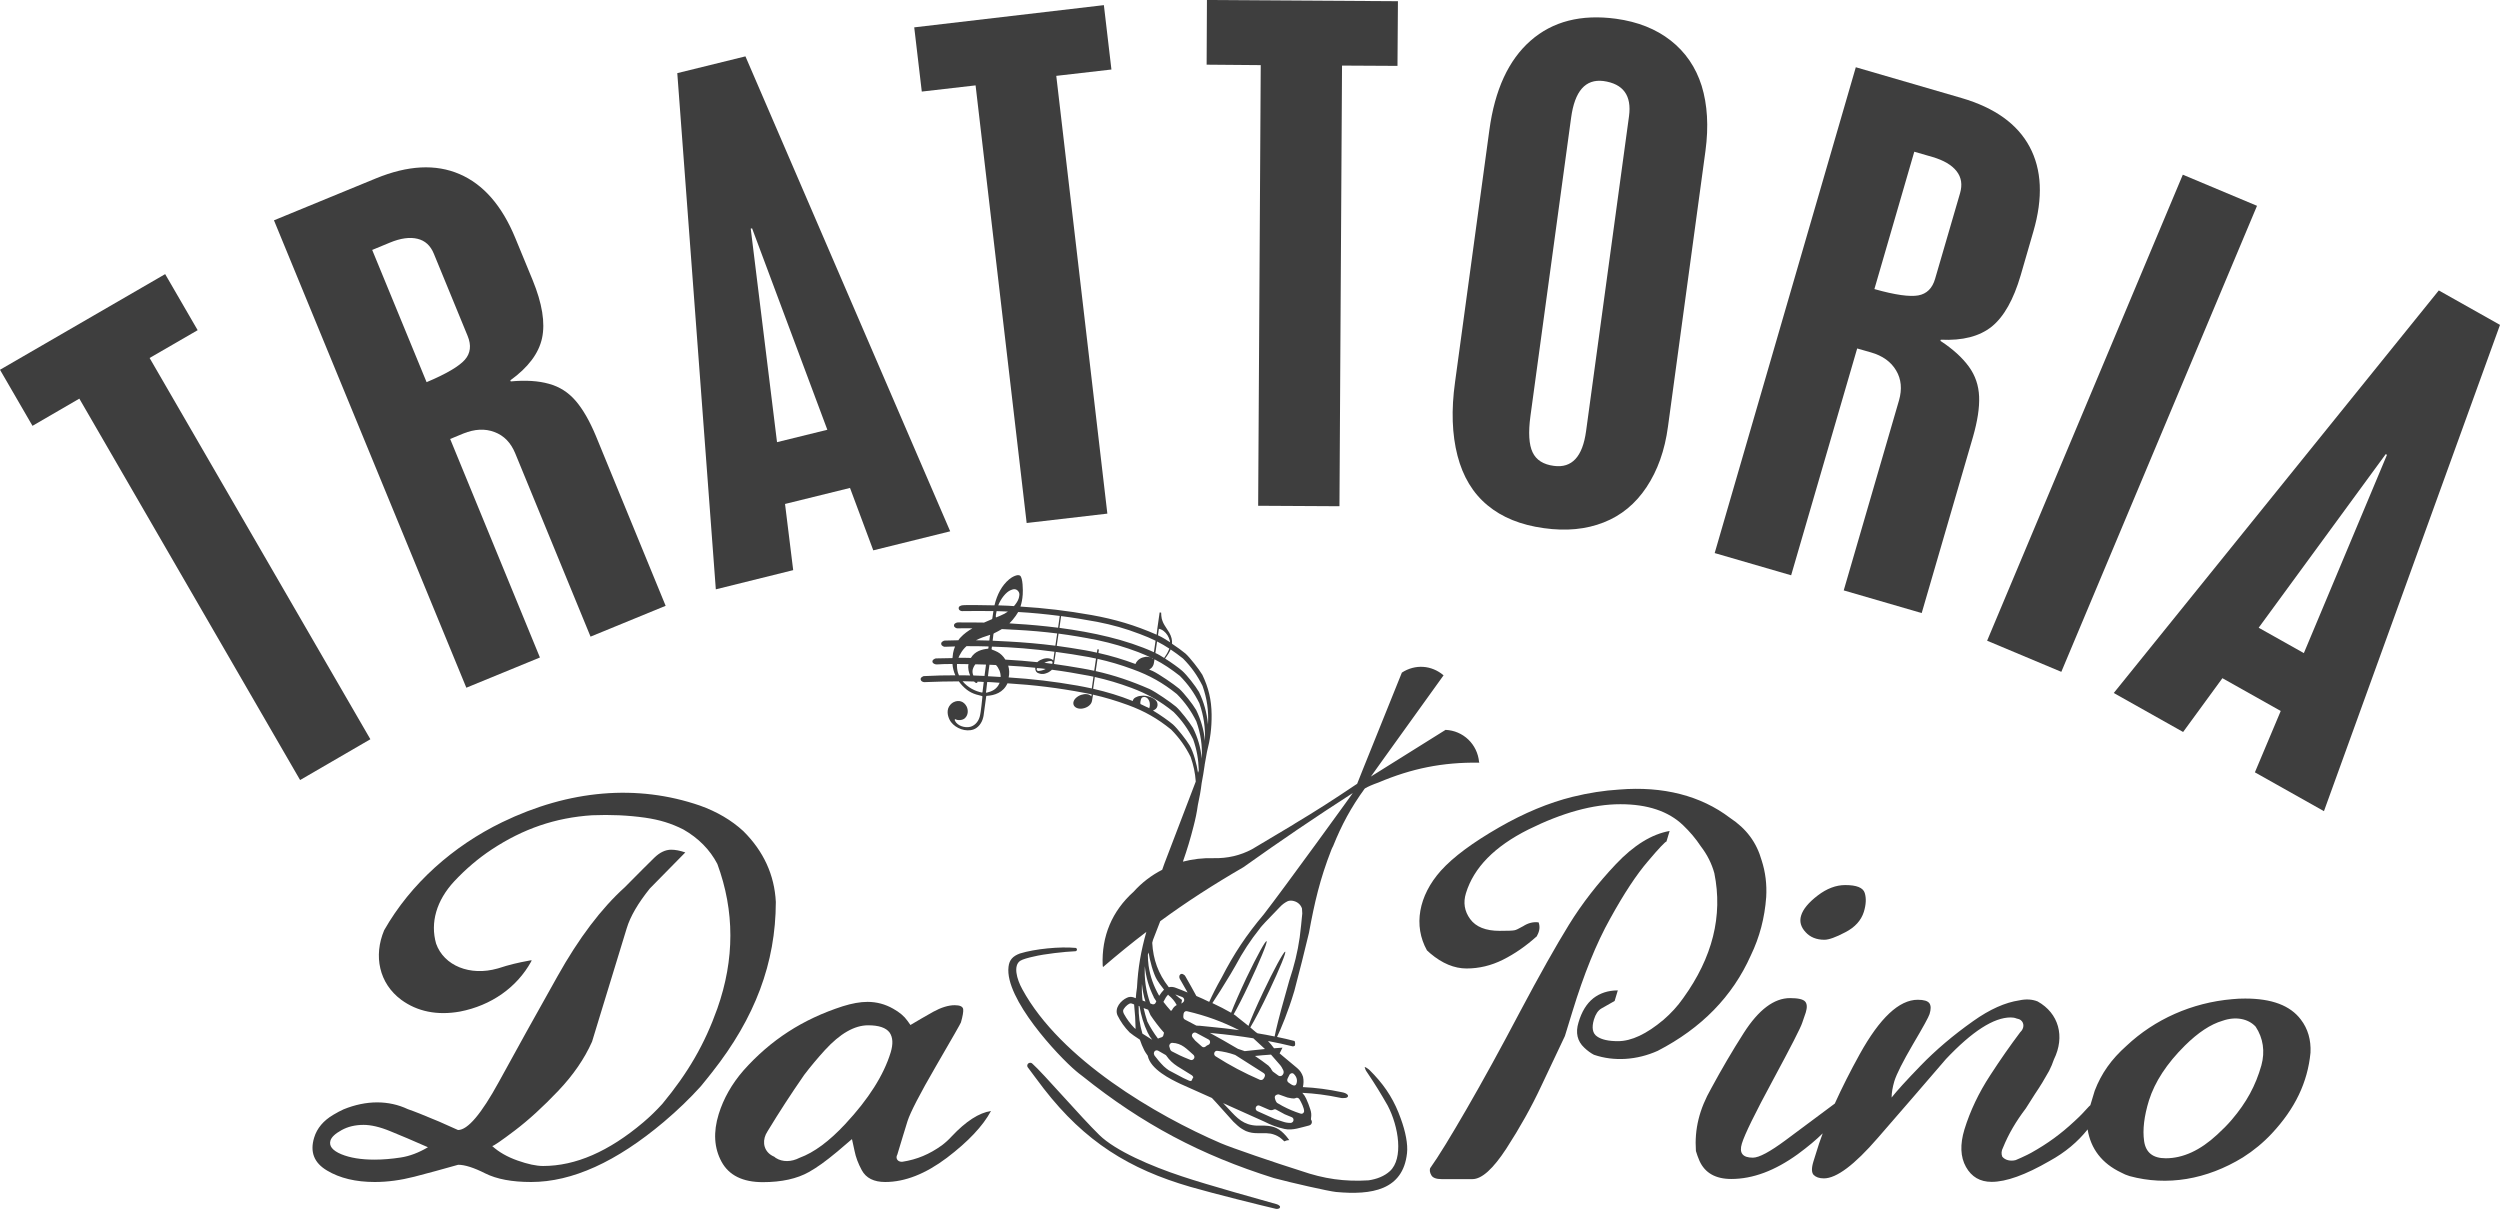
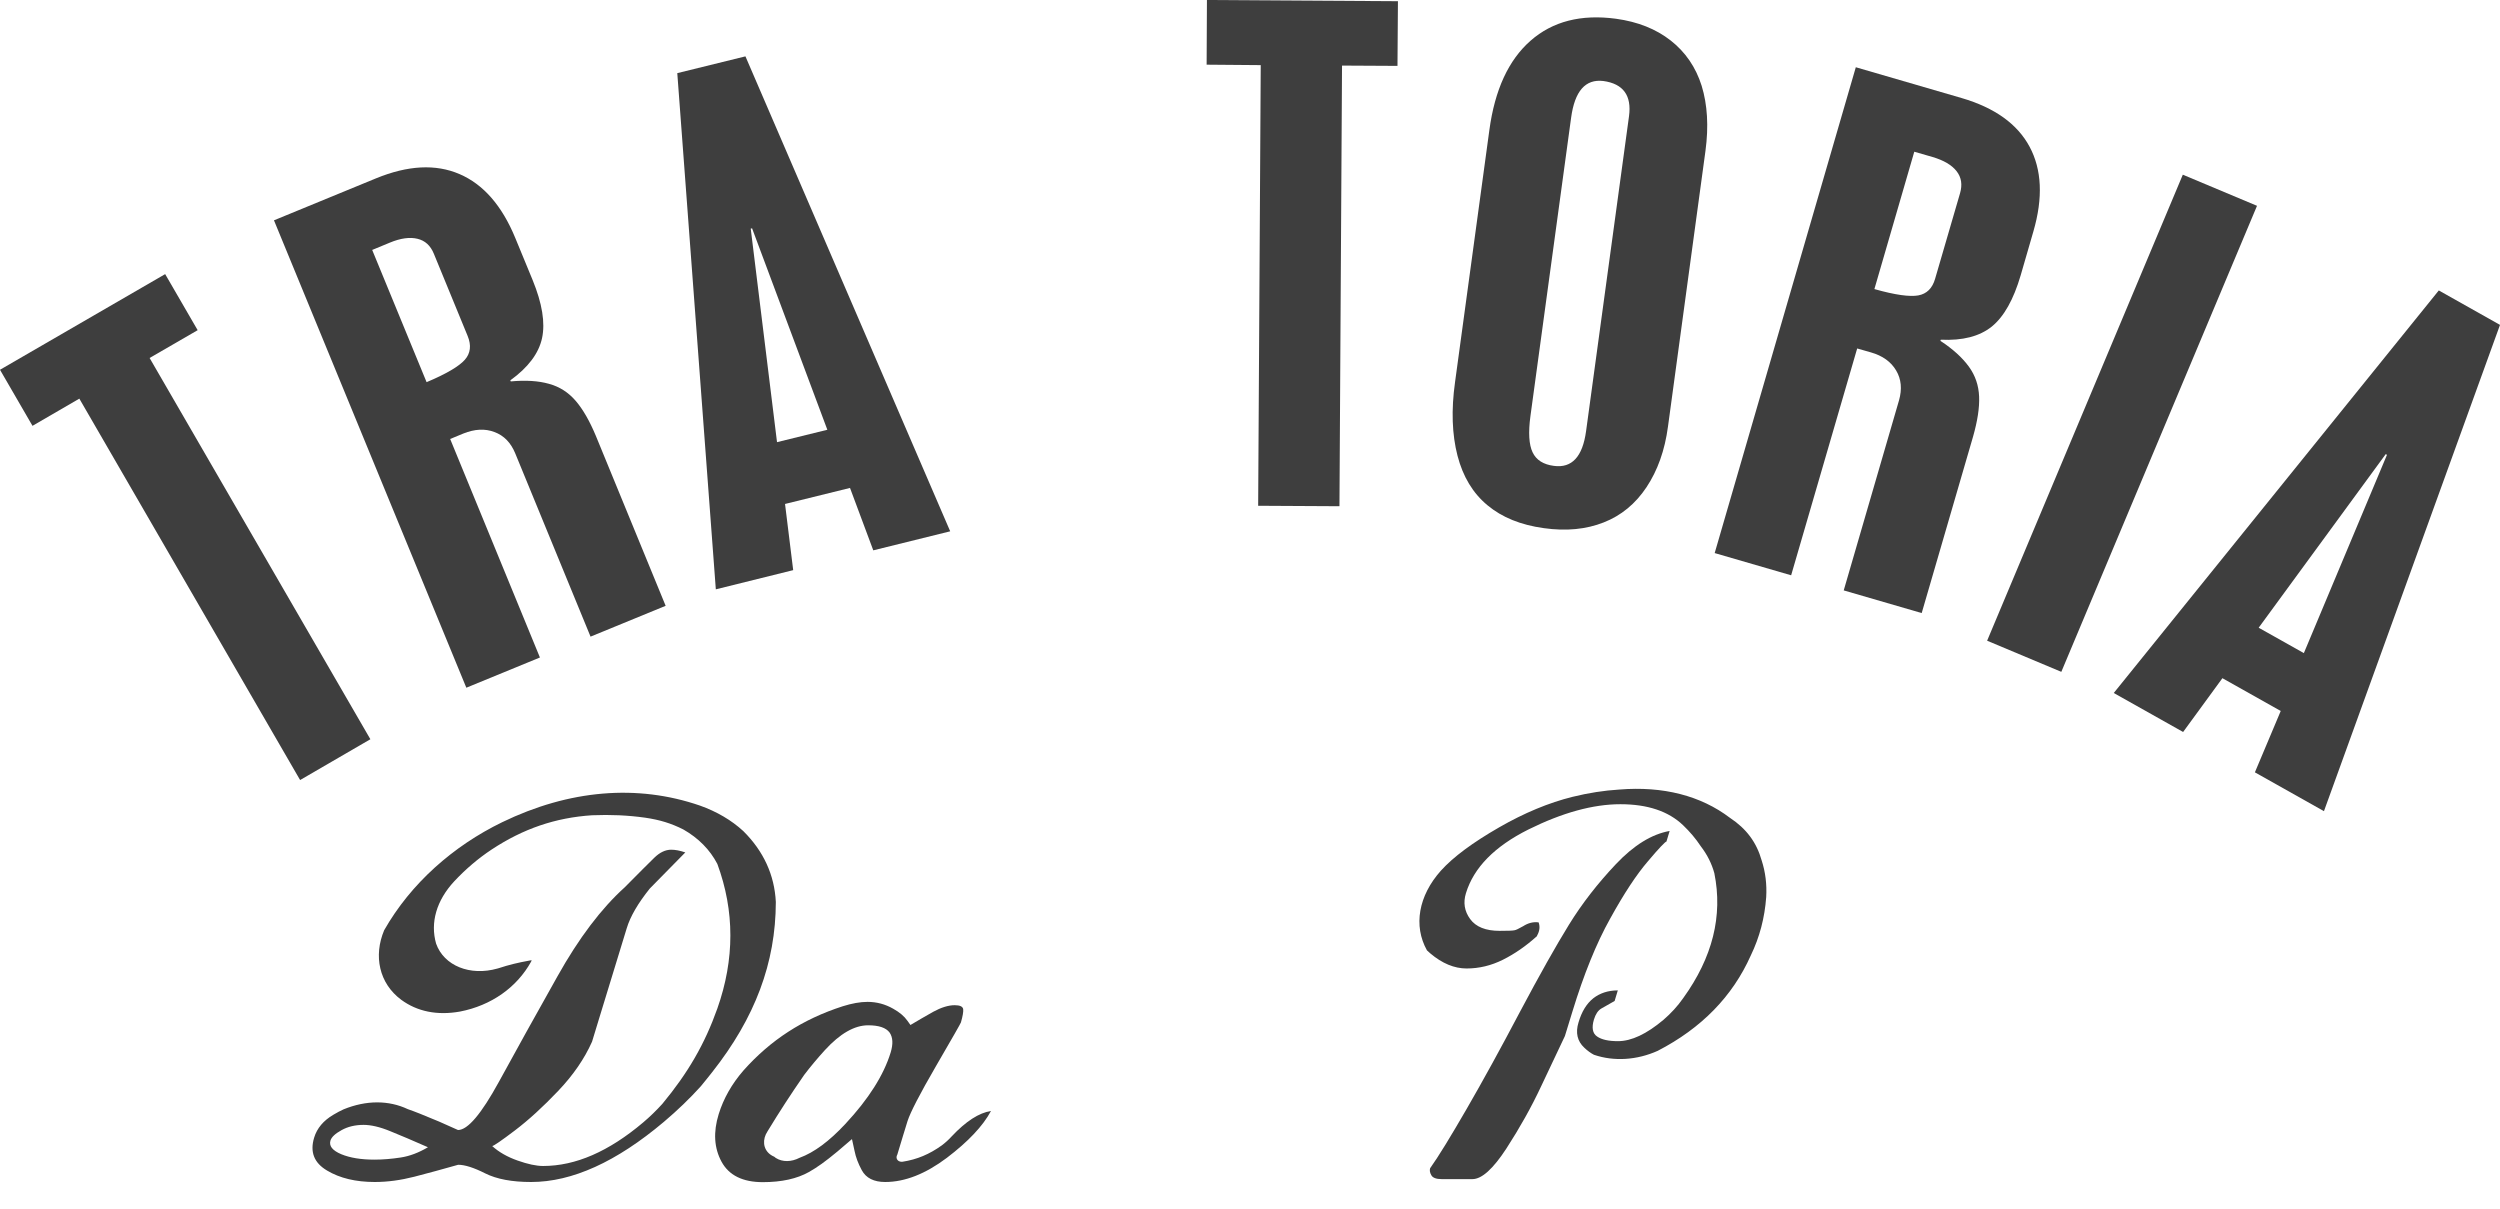
<svg xmlns="http://www.w3.org/2000/svg" version="1.1" id="Ebene_1" x="0px" y="0px" viewBox="0 0 165.44 80" style="enable-background:new 0 0 165.44 80;" xml:space="preserve">
  <style type="text/css"> .st0{fill-rule:evenodd;clip-rule:evenodd;fill:#3E3E3E;} </style>
  <g>
    <path class="st0" d="M35.15,78.22c-1.27,0-2.28-0.19-3.04-0.57c-0.75-0.38-1.35-0.57-1.79-0.57c-1.03,0.29-2,0.56-2.9,0.79 c-0.9,0.23-1.77,0.35-2.62,0.35c-1.25,0-2.31-0.25-3.16-0.76c-0.86-0.51-1.14-1.23-0.85-2.18c0.19-0.62,0.61-1.12,1.27-1.51 c0.25-0.15,0.48-0.27,0.68-0.36c1.5-0.61,2.98-0.61,4.25-0.01c0.23,0.08,0.5,0.18,0.8,0.3c0.86,0.34,1.7,0.7,2.52,1.08 c0.64,0,1.54-1.06,2.7-3.18c1.16-2.12,2.45-4.45,3.88-6.99c1.42-2.54,2.91-4.5,4.45-5.89c0.95-0.96,1.6-1.61,1.96-1.96 c0.36-0.35,0.73-0.53,1.12-0.53c0.27,0,0.58,0.06,0.93,0.18c-0.79,0.8-1.57,1.6-2.35,2.39c-0.77,0.96-1.29,1.84-1.53,2.64 c-1.04,3.4-1.65,5.4-1.83,5.98c-0.18,0.58-0.33,1.09-0.46,1.51c-0.5,1.13-1.25,2.22-2.25,3.27c-1,1.05-1.95,1.92-2.86,2.61 c-0.91,0.69-1.41,1.03-1.5,1.03c0.44,0.4,1,0.72,1.68,0.96c0.68,0.24,1.24,0.36,1.69,0.36c2.15,0,4.35-0.96,6.62-2.88 c0.45-0.38,0.87-0.79,1.27-1.23c1.7-2.05,2.81-3.97,3.64-6.31c1.15-3.26,1.15-6.45,0-9.57c-0.49-0.94-1.25-1.71-2.25-2.28 c-0.81-0.41-1.57-0.64-2.53-0.78c-1.14-0.16-2.29-0.21-3.51-0.16c-2.43,0.16-4.56,0.89-6.65,2.27c-0.89,0.59-1.7,1.28-2.47,2.1 c-1.18,1.27-1.6,2.74-1.2,4.13c0.52,1.46,2.25,2.16,4.07,1.64c0.02-0.01,0.05-0.02,0.07-0.02c0.7-0.23,1.3-0.37,2.01-0.5 c0.06-0.01,0.11-0.02,0.17-0.03c0,0,0,0.01-0.03,0.09c-0.95,1.72-2.65,2.91-4.71,3.31c-1.51,0.27-2.83,0-3.89-0.78 c-1.47-1.09-1.84-2.91-1.13-4.6c1.77-3.11,4.58-5.58,7.81-7.15c4.44-2.15,8.94-2.53,13.09-1.1c1.12,0.4,2.09,0.97,2.87,1.69 c1.34,1.33,2.06,2.9,2.15,4.69c-0.01,4.03-1.37,7.66-4.22,11.27c-0.24,0.31-0.49,0.61-0.74,0.92c-0.72,0.8-1.54,1.59-2.45,2.36 C40.79,76.89,37.86,78.22,35.15,78.22L35.15,78.22z M24.06,74.44c-0.56,0-1.05,0.12-1.46,0.35c-0.42,0.23-0.66,0.46-0.73,0.68 c-0.11,0.36,0.12,0.66,0.71,0.91c0.58,0.24,1.31,0.36,2.2,0.36c0.56,0,1.14-0.05,1.73-0.14c0.6-0.09,1.2-0.32,1.81-0.68 c-0.97-0.43-1.8-0.78-2.49-1.06C25.13,74.57,24.54,74.44,24.06,74.44L24.06,74.44z" />
    <path class="st0" d="M58.58,78.22c-0.75,0-1.27-0.26-1.55-0.78c-0.24-0.44-0.4-0.87-0.48-1.28l-0.17-0.78l-0.96,0.82 c-0.82,0.68-1.34,1.05-1.89,1.36c-0.78,0.44-1.8,0.67-3.05,0.67c-1.33,0-2.24-0.45-2.73-1.35c-0.49-0.9-0.56-1.95-0.19-3.15 c0.32-1.03,0.86-1.99,1.64-2.89c1.8-2.02,3.91-3.39,6.57-4.25c0.61-0.19,1.15-0.29,1.64-0.29c0.6,0,1.17,0.15,1.71,0.46 c0.41,0.23,0.72,0.49,0.93,0.79l0.2,0.28l0.73-0.43c0.25-0.15,0.51-0.29,0.77-0.44c0.53-0.29,1.01-0.44,1.43-0.44 c0.35,0,0.53,0.09,0.56,0.26c0.02,0.17-0.03,0.46-0.15,0.88c-0.02,0.07-0.57,1.03-1.65,2.89c-1.08,1.86-1.7,3.07-1.88,3.63 c0,0-0.56,1.81-0.68,2.23c-0.11,0.19-0.03,0.39,0.16,0.45c0.06,0.02,0.12,0.03,0.18,0.02c0.97-0.15,1.79-0.5,2.6-1.08 c0.24-0.18,0.46-0.38,0.66-0.6c0.94-1,1.81-1.56,2.6-1.68c-0.53,0.99-1.51,2.03-2.92,3.1C61.25,77.68,59.89,78.22,58.58,78.22 L58.58,78.22z M57.45,67.85c-0.91,0-1.86,0.55-2.86,1.64c-0.5,0.55-0.96,1.1-1.37,1.64c-0.9,1.3-1.62,2.41-2.43,3.74 c-0.35,0.53-0.3,1.16,0.17,1.52c0.09,0.07,0.17,0.11,0.28,0.16c0.03,0.03,0.07,0.05,0.1,0.08c0.44,0.28,1.03,0.27,1.57-0.01 c0.96-0.35,1.97-1.1,3.03-2.24c1.54-1.65,2.54-3.23,3-4.73c0.17-0.56,0.15-1-0.07-1.32C58.63,68.01,58.16,67.85,57.45,67.85 L57.45,67.85z" />
-     <path class="st0" d="M138.15,74.74c0.21,1.29,0.95,2.25,2.21,2.85c0.18,0.1,0.37,0.18,0.57,0.24c2.47,0.67,5.09,0.24,7.5-1.24 c0.71-0.45,1.35-0.98,1.91-1.58c1.54-1.65,2.37-3.38,2.56-5.35c0.04-0.84-0.17-1.58-0.64-2.19c-0.7-0.93-1.92-1.39-3.68-1.39 c-0.28,0-0.56,0.01-0.85,0.04c-2.69,0.23-5.15,1.34-7.01,3.09c-1,0.89-1.66,1.82-2.1,2.97c-0.08,0.27-0.22,0.71-0.29,0.96 c-0.03,0.03-0.06,0.06-0.09,0.08c-0.31,0.35-0.61,0.66-0.94,0.96c-0.91,0.85-1.78,1.49-2.89,2.11c-0.08,0.04-0.16,0.09-0.25,0.13 c-0.27,0.13-0.5,0.24-0.77,0.35c-0.34,0.09-0.7,0.01-0.89-0.23c-0.07-0.18-0.06-0.39,0.05-0.59c0.37-0.91,0.85-1.73,1.51-2.6 c0.22-0.34,0.43-0.68,0.61-0.96c0.36-0.53,0.63-0.98,0.93-1.52c0.13-0.25,0.23-0.5,0.32-0.76c0.75-1.52,0.32-3.06-1.08-3.84 c-0.35-0.14-0.76-0.17-1.21-0.07c-0.94,0.14-1.95,0.59-3.05,1.37c-1.33,0.94-2.48,1.92-3.46,2.93c-0.98,1.01-1.62,1.72-1.94,2.13 c0-0.31,0.06-0.67,0.18-1.08c0.15-0.48,0.56-1.29,1.23-2.44c0.68-1.15,1.04-1.81,1.1-2c0.1-0.32,0.1-0.56-0.01-0.72 c-0.11-0.15-0.36-0.23-0.77-0.23c-1.23,0-2.51,1.2-3.84,3.6c-0.63,1.14-1.18,2.23-1.65,3.27c-1.16,0.86-2.25,1.67-3.25,2.42 c-1.04,0.77-1.76,1.16-2.17,1.16c-0.68,0-0.92-0.31-0.73-0.93c0.18-0.6,0.87-2.01,2.06-4.21c1.19-2.21,1.84-3.47,1.94-3.8 c0.05-0.15,0.13-0.38,0.23-0.67c0.1-0.33,0.09-0.57-0.04-0.72c-0.13-0.15-0.46-0.23-1-0.23c-1.06,0-2.08,0.77-3.06,2.3 c-0.78,1.22-1.49,2.44-2.15,3.66c-0.8,1.4-1.12,2.71-1.02,4.16c0.06,0.21,0.14,0.43,0.24,0.66c0.36,0.79,1.06,1.19,2.1,1.19 c1.43,0,2.89-0.55,4.4-1.64c0.68-0.5,1.23-0.96,1.65-1.38c-0.17,0.46-0.32,0.9-0.45,1.34l-0.16,0.51c-0.14,0.45-0.13,0.75,0.01,0.9 c0.15,0.15,0.37,0.23,0.68,0.23c0.83,0,2.02-0.89,3.56-2.67c1.55-1.78,3.05-3.52,4.52-5.23c1.73-1.83,3.16-2.75,4.28-2.75 c0.14,0,0.27,0.02,0.39,0.07c0.11,0.02,0.2,0.05,0.28,0.11c0.24,0.19,0.23,0.55-0.04,0.8c-0.64,0.85-1.3,1.79-1.98,2.84 c-0.76,1.16-1.33,2.36-1.71,3.59c-0.3,0.99-0.27,1.82,0.1,2.48c0.37,0.66,0.93,0.99,1.7,0.99c0.96,0,2.24-0.46,3.83-1.38 C136.67,76.26,137.5,75.56,138.15,74.74L138.15,74.74z M144.59,69.19c0.87-0.86,1.7-1.41,2.49-1.64c0.85-0.3,1.69-0.15,2.19,0.39 c0.5,0.76,0.63,1.64,0.38,2.56c-0.38,1.34-0.98,2.45-1.96,3.6c-0.29,0.34-0.61,0.66-0.96,0.98c-1.13,1.05-2.27,1.57-3.41,1.57 c-0.85,0-1.32-0.38-1.43-1.13c-0.11-0.76,0-1.66,0.32-2.7C142.6,71.59,143.39,70.38,144.59,69.19L144.59,69.19z" />
    <path class="st0" d="M115.86,63.23c0.59-1.22,0.92-2.5,1.02-3.86c0.05-0.85-0.05-1.66-0.3-2.43c-0.34-1.2-1.01-2.1-2.1-2.82 c-1.92-1.46-4.42-2.11-7.33-1.87c-0.99,0.06-2.02,0.22-3.08,0.48c-1.57,0.39-3.19,1.06-4.86,2.02c-1.74,1-3.03,1.95-3.86,2.87 c-1.48,1.66-1.83,3.64-0.92,5.27c0.07,0.07,0.14,0.13,0.22,0.2c0.79,0.67,1.6,1,2.4,1c0.83,0,1.63-0.19,2.41-0.58 c0.78-0.39,1.53-0.91,2.25-1.56c0,0,0-0.02,0.01-0.04c0.17-0.3,0.2-0.59,0.1-0.87c-0.34-0.05-0.7,0.04-1.02,0.25 c-0.29,0.16-0.48,0.26-0.57,0.27c-0.12,0.03-0.45,0.04-0.99,0.04c-0.92,0-1.57-0.26-1.95-0.78c-0.38-0.52-0.47-1.09-0.28-1.71 c0.52-1.7,1.9-3.1,4.14-4.22c2.24-1.11,4.27-1.67,6.08-1.67c1.79,0,3.18,0.46,4.15,1.39c0.45,0.43,0.84,0.89,1.17,1.39 c0.43,0.56,0.73,1.16,0.9,1.79c0.57,2.82-0.12,5.57-2.06,8.26c-0.37,0.53-0.81,1.01-1.31,1.44c-1.12,0.94-2.12,1.41-3.01,1.41 c-0.62,0-1.08-0.1-1.38-0.31c-0.3-0.2-0.37-0.58-0.21-1.12c0.11-0.36,0.27-0.6,0.49-0.73c0.22-0.13,0.51-0.29,0.88-0.5l0.21-0.7 c-0.64,0-1.18,0.18-1.62,0.52c-0.44,0.35-0.77,0.88-0.98,1.6c-0.21,0.68-0.08,1.24,0.38,1.67c0.22,0.21,0.43,0.36,0.64,0.47 c1.34,0.46,2.86,0.35,4.22-0.26C112.6,68.04,114.65,65.94,115.86,63.23L115.86,63.23z" />
    <path class="st0" d="M104.06,66.93c0.75-2.45,1.58-4.51,2.5-6.15c0.91-1.65,1.74-2.91,2.49-3.78c0.74-0.88,1.16-1.31,1.23-1.31 l0.21-0.7c-1.18,0.21-2.37,0.94-3.56,2.2c-1.19,1.26-2.23,2.59-3.1,4c-0.87,1.41-1.95,3.33-3.24,5.76 c-1.28,2.43-2.46,4.58-3.53,6.43c-1.07,1.85-1.87,3.16-2.42,3.93c-0.04,0.14-0.02,0.29,0.08,0.46c0.09,0.17,0.32,0.26,0.69,0.26 h2.03c0.62,0,1.37-0.68,2.25-2.03c0.88-1.36,1.65-2.73,2.3-4.12c0.66-1.39,1.18-2.5,1.57-3.32L104.06,66.93L104.06,66.93z" />
-     <path class="st0" d="M120.73,62.19c0.29,0,0.75-0.16,1.39-0.5c0.64-0.33,1.04-0.78,1.22-1.34c0.15-0.49,0.17-0.91,0.06-1.26 c-0.11-0.35-0.54-0.52-1.29-0.52c-0.61,0-1.22,0.23-1.82,0.69c-0.6,0.46-0.97,0.9-1.1,1.33c-0.12,0.39-0.02,0.76,0.3,1.1 C119.79,62.02,120.21,62.19,120.73,62.19L120.73,62.19z" />
-     <path class="st0" d="M84.68,69.71l0.19-0.38c-0.19,0.01-0.37,0.03-0.56,0.04c-0.13-0.18-0.25-0.32-0.4-0.48 c0.54,0.1,1.09,0.22,1.66,0.36c0,0,0.07-0.03,0.12-0.05c0.03-0.11,0.02-0.21-0.02-0.31c0,0,0,0,0,0c-0.38-0.1-0.77-0.19-1.16-0.27 c0.26-0.54,0.74-1.69,1.12-2.97c0.01-0.02,0.01-0.04,0.02-0.06c0.36-1.35,0.64-2.49,0.97-3.85c0.37-2.01,0.72-3.55,1.49-5.52 c0.03-0.08,0.07-0.15,0.11-0.23c0.57-1.42,1.19-2.56,2.08-3.79c0.02-0.01,0.03-0.03,0.05-0.04c0.17-0.1,0.48-0.24,0.88-0.38 c2.2-0.93,4.23-1.34,6.62-1.31c0.03,0,0.05,0,0.05,0s-0.01-0.02-0.02-0.04c-0.11-1.18-1.05-2.08-2.22-2.13 c-0.29,0.18-3.31,2.07-3.31,2.07l-1.63,1.02l0.8-1.12l4.01-5.58c-0.8-0.68-1.88-0.75-2.76-0.18c-0.37,0.92-2.59,6.43-2.59,6.43 l-0.37,0.93c0,0-0.02,0.01-0.11,0.07c-1.38,0.93-2.67,1.76-3.98,2.54c-0.06,0.04-0.11,0.07-0.17,0.11l-2.7,1.61 c-0.77,0.41-1.61,0.61-2.54,0.59c-0.7-0.02-1.38,0.06-2.03,0.23c0,0,0,0,0,0c0.28-0.8,0.49-1.49,0.7-2.32 c0.13-0.5,0.22-0.92,0.29-1.43c0.11-0.5,0.19-0.93,0.25-1.44c0.08-0.42,0.14-0.77,0.2-1.2c0-0.01,0-0.01,0-0.02c0,0,0,0,0,0 l0.15-0.84c0.22-0.85,0.32-1.6,0.31-2.49c-0.01-0.96-0.2-1.77-0.62-2.64l-0.01-0.01c-0.21-0.35-0.8-1.11-1.1-1.38 c-0.19-0.16-0.54-0.42-0.89-0.65c0.02-0.24-0.04-0.48-0.18-0.73c-0.05-0.09-0.12-0.2-0.21-0.33c-0.09-0.13-0.15-0.24-0.19-0.32 c-0.04-0.08-0.07-0.18-0.1-0.28c-0.02-0.11-0.04-0.24-0.04-0.4l-0.1-0.01l-0.15,1.05L76.54,42c-1.44-0.63-2.75-1.02-4.31-1.3 c-1.65-0.29-3.07-0.46-4.7-0.56c0.08-0.24,0.13-0.5,0.15-0.8c0.02-0.28,0.01-1.09-0.17-1.24c-0.16-0.13-0.56,0.09-0.73,0.24 c-0.49,0.41-0.8,1.01-0.97,1.72c-0.88-0.02-1.9-0.03-2.08-0.01c-0.1,0.01-0.13,0.02-0.21,0.06c-0.08,0.04-0.1,0.14-0.06,0.22 c0.01,0.02,0.02,0.03,0.03,0.04c0.07,0.06,0.15,0.08,0.24,0.07c0.69-0.01,1.35-0.01,2.01,0c-0.03,0.16-0.05,0.31-0.07,0.47 c-0.01,0.05-0.01,0.05-0.04,0.07c-0.13,0.06-0.31,0.13-0.51,0.22c-0.55-0.01-1.1-0.01-1.7-0.01c-0.11,0-0.13,0.02-0.21,0.06 c-0.08,0.05-0.1,0.14-0.06,0.22c0.01,0.01,0.02,0.02,0.03,0.03c0.07,0.07,0.15,0.09,0.24,0.08c0.32,0,0.63-0.01,0.93,0 c-0.29,0.17-0.57,0.37-0.78,0.6c-0.06,0.06-0.11,0.12-0.15,0.19c-0.28,0-0.56,0.01-0.85,0.02c-0.11,0-0.13,0.02-0.21,0.07 c-0.08,0.05-0.1,0.15-0.05,0.23c0.01,0.01,0.02,0.02,0.03,0.03c0.08,0.07,0.15,0.09,0.24,0.08c0.21-0.01,0.41-0.01,0.62-0.02 c-0.06,0.14-0.1,0.28-0.13,0.44c-0.02,0.11-0.03,0.22-0.04,0.33c-0.34,0-0.68,0.01-1.04,0.02c-0.11,0-0.13,0.02-0.21,0.07 c-0.08,0.05-0.1,0.15-0.05,0.22c0.01,0.01,0.02,0.02,0.03,0.03c0.08,0.06,0.15,0.08,0.24,0.08c0.27-0.02,0.63-0.03,1.03-0.03 c0.02,0.27,0.09,0.53,0.19,0.75c-0.65,0-1.31,0.01-2.02,0.05c-0.11,0-0.13,0.02-0.2,0.07c-0.08,0.05-0.1,0.14-0.05,0.22 c0.01,0.01,0.02,0.03,0.03,0.04c0.08,0.06,0.15,0.08,0.24,0.07c0.78-0.03,1.51-0.05,2.23-0.05c0.07,0.1,0.15,0.19,0.23,0.28 c0.41,0.43,0.73,0.56,1.3,0.69c0.03,0.01,0.03,0.01,0.03,0.06c-0.02,0.14-0.09,1.01-0.18,1.32c-0.11,0.38-0.38,0.6-0.63,0.66 c-0.34,0.08-0.82-0.05-1-0.39c-0.02-0.04-0.03-0.07-0.01-0.11c0-0.01,0.01-0.01,0.04,0c0.16,0.09,0.47,0.07,0.62-0.07 c0.23-0.21,0.23-0.54,0.12-0.77c-0.18-0.35-0.53-0.47-0.89-0.28c-0.13,0.07-0.27,0.22-0.33,0.39c-0.12,0.35,0.05,0.74,0.19,0.92 c0.31,0.41,0.97,0.67,1.49,0.48c0.28-0.1,0.55-0.4,0.64-0.82c0.01-0.05,0.01-0.06,0.02-0.1l0.17-1.25 c0.01-0.05,0.01-0.05,0.04-0.05c0.51-0.03,1.09-0.21,1.37-0.83c1.78,0.11,3.34,0.3,5.13,0.64c0.15,0.03,0.3,0.06,0.44,0.09 l-0.02,0.13c-0.07-0.08-0.17-0.13-0.29-0.14c-0.12-0.02-0.24,0-0.37,0.04c-0.13,0.04-0.25,0.11-0.35,0.2 c-0.1,0.09-0.16,0.19-0.18,0.31c-0.01,0.11,0.02,0.2,0.09,0.27c0.07,0.07,0.16,0.11,0.27,0.13c0.12,0.02,0.24,0.01,0.37-0.03 c0.13-0.04,0.25-0.1,0.34-0.19c0.1-0.09,0.15-0.19,0.17-0.32l0.06-0.38c0.8,0.18,1.52,0.4,2.32,0.69c1.09,0.4,1.95,0.89,2.85,1.62 c0.55,0.56,0.94,1.11,1.29,1.81c0.19,0.55,0.3,1.05,0.34,1.63l-2.08,5.44c-0.05,0.14-0.09,0.27-0.14,0.4 c-0.71,0.36-1.35,0.85-1.89,1.45c-1.43,1.28-2.13,2.95-2.05,4.87c0.01,0.04,0.02,0.08,0.02,0.12c0.98-0.84,1.92-1.61,2.87-2.33 c-0.36,1.27-0.55,2.37-0.62,3.69c-0.04,0.23-0.06,0.47-0.08,0.7L75.01,66c-0.15-0.05-0.3-0.04-0.44,0.03 c-0.39,0.18-0.83,0.67-0.62,1.16c0.22,0.44,0.46,0.78,0.8,1.13c0.11,0.1,0.4,0.3,0.68,0.48c0.08,0.24,0.18,0.48,0.3,0.72 c0.04,0.08,0.12,0.2,0.22,0.34c0.18,0.91,1.52,1.56,2.17,1.87l2.08,0.93c0.09,0.09,0.18,0.19,0.27,0.29l1.15,1.28 c0.09,0.09,0.19,0.18,0.28,0.26c0.09,0.08,0.18,0.15,0.28,0.21c0.09,0.06,0.18,0.1,0.27,0.15c0.28,0.11,0.49,0.14,0.79,0.14l0.55,0 c0.1,0.01,0.2,0.02,0.3,0.03c0.1,0.02,0.2,0.05,0.3,0.09c0.05,0.02,0.1,0.05,0.15,0.07c0.05,0.03,0.1,0.06,0.15,0.09 c0.05,0.04,0.1,0.08,0.15,0.12c0.05,0.04,0.1,0.09,0.15,0.14c0.05-0.02,0.11-0.04,0.16-0.06c0.06-0.01,0.11-0.02,0.17-0.02 c-0.07-0.09-0.13-0.18-0.2-0.26c-0.42-0.49-0.78-0.68-1.43-0.7c-0.17,0-0.34,0-0.52,0c-0.88-0.04-1.29-0.48-1.86-1.1L80.94,73 l2.72,1.22c0.45,0.23,0.85,0.38,1.35,0.49c0.53,0.12,1.11-0.11,1.62-0.23c0.13-0.03,0.21-0.15,0.18-0.28 c-0.01-0.03-0.01-0.05-0.03-0.07c-0.03-0.04-0.03-0.09-0.02-0.14c0.03-0.2,0.02-0.38-0.05-0.58c-0.08-0.25-0.16-0.46-0.27-0.7 c-0.07-0.15-0.14-0.26-0.25-0.38c0,0-0.01-0.01-0.01-0.01c0.82,0.04,1.61,0.14,2.47,0.32c0.17,0.04,0.21,0.03,0.36,0.02 c0.17-0.01,0.25-0.12,0.16-0.22c-0.09-0.09-0.21-0.13-0.36-0.16c-0.9-0.19-1.73-0.3-2.59-0.34c0.05-0.22,0.06-0.44,0.01-0.68 c-0.08-0.24-0.2-0.42-0.39-0.58L84.68,69.71L84.68,69.71z M79.17,65.91c-0.23-0.42-0.46-0.84-0.72-1.29 c-0.05-0.09-0.08-0.1-0.16-0.15c-0.08-0.05-0.18-0.02-0.22,0.06c-0.01,0.01-0.01,0.03-0.02,0.04c-0.02,0.1,0,0.17,0.05,0.25 c0.17,0.29,0.33,0.58,0.49,0.86c-0.27-0.11-0.53-0.22-0.78-0.31c-0.15-0.06-0.31-0.08-0.46-0.04c-0.01-0.01-0.01-0.01-0.02-0.02 c-0.68-0.88-1.02-1.81-1.08-2.92c0.01-0.06,0.03-0.13,0.05-0.19c0.02-0.06,0.15-0.39,0.48-1.24c1.73-1.27,3.5-2.41,5.5-3.57 c2.46-1.75,4.65-3.24,7.24-4.91c0.03-0.02-4.54,6.29-5.89,8.03c-1.14,1.35-1.98,2.61-2.79,4.19c-0.35,0.61-0.63,1.18-0.82,1.6 C79.74,66.16,79.45,66.03,79.17,65.91L79.17,65.91z M83.71,69.42c-0.43,0.04-0.88,0.09-1.34,0.14c-0.14-0.05-0.29-0.1-0.44-0.15 l-0.04-0.02c-0.64-0.38-1.23-0.71-1.83-1.04c0.05,0.01,0.1,0.01,0.15,0.02c0.01,0,0.01,0,0.02,0c0.96,0.09,1.84,0.2,2.71,0.34 L83.71,69.42L83.71,69.42z M83.05,69.88c0.32-0.03,0.68-0.07,1.06-0.09l0.56,0.64c0.11,0.12,0.18,0.24,0.25,0.39 c0.04,0.09,0.04,0.2-0.02,0.28c0,0.01-0.01,0.02-0.02,0.03c-0.06,0.09-0.19,0.11-0.28,0.05l0,0l-0.37-0.27 c-0.03-0.02-0.12-0.18-0.14-0.22l-0.15-0.17C83.63,70.28,83.36,70.09,83.05,69.88L83.05,69.88z M78.97,71.31c-0.01,0-0.01,0-0.02,0 c-0.03,0.07-0.06,0.14-0.1,0.21c-0.05,0.02-0.1,0.02-0.15,0l-0.39-0.18c0,0-0.86-0.45-0.96-0.51c-0.12-0.08-0.23-0.17-0.34-0.27 c-0.23-0.23-0.43-0.47-0.61-0.71c-0.01-0.02-0.02-0.05-0.03-0.08c-0.02-0.05-0.01-0.11,0.01-0.16c0.05-0.1,0.17-0.13,0.26-0.08 l0.49,0.28c0.02,0.01,0.05,0.04,0.06,0.06c0.2,0.29,0.43,0.5,0.72,0.69l0.95,0.59C78.93,71.2,78.96,71.25,78.97,71.31L78.97,71.31z M72.53,43.58l-0.12,0.81c-0.26-0.06-0.54-0.11-0.82-0.16c-0.64-0.11-1.25-0.21-1.84-0.29l0.12-0.8c0.71,0.09,1.43,0.21,2.17,0.34 C72.21,43.52,72.37,43.55,72.53,43.58L72.53,43.58z M72.36,44.78l-0.11,0.78c-0.31-0.07-0.63-0.13-0.95-0.19 c-1.6-0.28-2.99-0.44-4.55-0.54c0.06-0.28,0.04-0.54-0.03-0.78c0.62,0.03,1.21,0.08,1.79,0.14c0,0.07,0,0.13,0.02,0.17 c0.02,0.07,0.06,0.12,0.12,0.16c0.06,0.03,0.14,0.06,0.25,0.08c0.1,0.01,0.22,0,0.34-0.05c0.13-0.04,0.24-0.11,0.33-0.19 c0.01-0.01,0.03-0.03,0.04-0.04c0.8,0.1,1.6,0.24,2.46,0.4C72.17,44.74,72.26,44.76,72.36,44.78L72.36,44.78z M72.34,45.58 l0.11-0.78c0.84,0.19,1.58,0.41,2.42,0.72c1.07,0.4,1.92,0.88,2.8,1.6c0.55,0.56,0.94,1.11,1.29,1.81 c0.24,0.69,0.35,1.31,0.37,2.05l-0.05,0.16c-0.07-0.5-0.3-1.39-0.56-1.82c-0.21-0.35-0.8-1.11-1.1-1.38 c-0.27-0.23-0.85-0.64-1.32-0.92c0.04-0.02,0.08-0.04,0.12-0.06c0.1-0.06,0.16-0.15,0.18-0.28c0.01-0.12-0.02-0.23-0.1-0.32 c-0.08-0.09-0.19-0.16-0.31-0.21c-0.12-0.05-0.24-0.08-0.36-0.1c-0.11-0.02-0.22-0.02-0.35,0c-0.13,0.01-0.24,0.05-0.35,0.11 c-0.09,0.05-0.15,0.13-0.17,0.23C74.09,46.04,73.25,45.79,72.34,45.58L72.34,45.58z M72.51,44.41l0.12-0.81 c0.8,0.18,1.52,0.39,2.33,0.69c1.11,0.4,2,0.9,2.92,1.64c0.55,0.56,0.94,1.11,1.29,1.81c0.29,0.83,0.4,1.58,0.36,2.46 c-0.08-0.75-0.26-1.37-0.59-2.04l-0.01-0.01c-0.21-0.35-0.8-1.11-1.1-1.38c-0.37-0.31-1.32-0.96-1.75-1.17 C74.87,45.07,73.75,44.69,72.51,44.41L72.51,44.41z M72.69,43.21l0.03-0.23l-0.1-0.01l-0.03,0.22c-0.26-0.06-0.52-0.11-0.79-0.16 c-0.65-0.11-1.26-0.21-1.87-0.29l0.12-0.81c0.84,0.11,1.67,0.25,2.57,0.43c0.98,0.21,1.79,0.45,2.72,0.8 c0.34,0.13,0.65,0.27,0.96,0.42l0,0.03c-0.06-0.07-0.17-0.12-0.32-0.14c-0.11-0.02-0.23,0-0.36,0.04c-0.13,0.04-0.24,0.11-0.33,0.2 c-0.07,0.07-0.12,0.15-0.15,0.23C74.33,43.64,73.54,43.4,72.69,43.21L72.69,43.21z M75.47,46.59c-0.01-0.05-0.01-0.11,0-0.17 c0.02-0.12,0.05-0.2,0.09-0.24c0.04-0.04,0.1-0.06,0.18-0.06c0.12,0.02,0.21,0.08,0.27,0.19c0.07,0.11,0.09,0.24,0.08,0.39 c-0.01,0.07-0.02,0.13-0.04,0.17c-0.06-0.04-0.12-0.07-0.18-0.09C75.73,46.71,75.6,46.65,75.47,46.59L75.47,46.59z M70.11,41.55 l0.11-0.78c0.78,0.1,1.56,0.23,2.38,0.38c1.02,0.2,1.87,0.44,2.84,0.81c0.37,0.14,0.71,0.28,1.03,0.44l-0.11,0.76 C74.54,42.33,72.31,41.84,70.11,41.55L70.11,41.55z M70.13,40.76l-0.11,0.78c-0.96-0.12-1.91-0.21-2.82-0.26l-0.4-0.03 c0.14-0.14,0.28-0.3,0.42-0.5c0.06-0.09,0.11-0.17,0.16-0.25C68.29,40.55,69.2,40.64,70.13,40.76L70.13,40.76z M69.96,41.92 l-0.12,0.81c-1.03-0.13-2.03-0.22-3.15-0.28c-0.01,0-0.01,0-0.02,0c-0.34-0.02-0.66-0.04-0.98-0.05l0.05-0.42 c0.01-0.05,0.01-0.05,0.04-0.07c0.18-0.09,0.36-0.18,0.52-0.28c0.3,0.01,0.61,0.03,0.93,0.05c0.01,0,0.01,0,0.02,0 C68.2,41.73,69.08,41.81,69.96,41.92L69.96,41.92z M69.78,43.13l-0.08,0.57c-0.07-0.07-0.16-0.11-0.28-0.13 c-0.12-0.02-0.24-0.01-0.38,0.03c-0.13,0.04-0.25,0.1-0.35,0.18c-0.01,0.01-0.03,0.02-0.04,0.04c-0.68-0.07-1.38-0.13-2.12-0.17 c-0.14-0.23-0.32-0.4-0.51-0.5c-0.12-0.07-0.25-0.11-0.37-0.16c-0.03-0.01-0.03-0.02-0.03-0.06l0.02-0.14 C67.03,42.83,68.38,42.94,69.78,43.13L69.78,43.13z M69.11,43.86c0.2-0.09,0.35-0.13,0.47-0.11c0.06,0.02,0.08,0.06,0.07,0.12 c0,0.02-0.01,0.04-0.02,0.06C69.45,43.91,69.28,43.88,69.11,43.86L69.11,43.86z M69.2,44.27c-0.09,0.05-0.18,0.08-0.27,0.1 c-0.1,0.03-0.18,0.03-0.24,0.03c-0.06-0.02-0.09-0.06-0.09-0.12c0-0.02,0.02-0.05,0.03-0.07C68.82,44.22,69.01,44.24,69.2,44.27 L69.2,44.27z M81.64,67.12c0.25-0.44,0.62-1.15,1.01-1.99c0.69-1.46,1.22-2.73,1.17-2.84c-0.04-0.12-0.63,0.95-1.33,2.41 c-0.44,0.93-0.81,1.78-1.02,2.32c-0.36-0.21-0.79-0.43-1.24-0.64c0.3-0.45,0.72-1.11,1.2-1.91c0.11-0.18,0.22-0.37,0.32-0.55 c0.49-0.92,1.01-1.71,1.61-2.46c0.05-0.07,0.1-0.14,0.16-0.2c0.03-0.04,0.07-0.08,0.11-0.12c0,0,0.03-0.03,0.09-0.1l0.98-1.02 c0.15-0.16,0.32-0.29,0.53-0.39c0.13-0.04,0.26-0.04,0.4,0c0.26,0.07,0.45,0.25,0.53,0.49l0.02,0.33c-0.05,0.54-0.1,1.02-0.17,1.58 c-0.14,0.98-0.36,1.87-0.69,2.86c-0.1,0.36-0.21,0.74-0.31,1.11c-0.33,1.16-0.57,2.11-0.66,2.59c-0.38-0.08-0.76-0.15-1.13-0.21 l-0.12-0.08c-0.12-0.11-0.24-0.21-0.36-0.31c0.27-0.44,0.76-1.38,1.26-2.44c0.69-1.46,1.16-2.61,1.04-2.57 c-0.11,0.03-0.76,1.22-1.45,2.68c-0.45,0.95-0.81,1.77-0.97,2.23c-0.23-0.19-0.47-0.38-0.73-0.58 C81.81,67.23,81.73,67.18,81.64,67.12L81.64,67.12z M82,68.17c-0.62-0.09-1.23-0.15-1.82-0.21l-0.79-0.08h-0.06 c-0.05,0-0.1-0.01-0.16-0.01c-0.25-0.13-0.5-0.26-0.76-0.4c-0.15-0.08-0.1-0.28-0.08-0.41c0.03-0.11,0.13-0.17,0.23-0.14 C79.83,67.22,80.87,67.6,82,68.17L82,68.17z M76.05,44.31c0.05-0.03,0.09-0.06,0.14-0.1c0.09-0.09,0.15-0.2,0.17-0.33l0.04-0.25 c0.59,0.3,1.12,0.66,1.68,1.1c0.55,0.56,0.94,1.11,1.29,1.81c0.29,0.84,0.4,1.6,0.37,2.49c-0.08-0.75-0.26-1.38-0.59-2.06 l-0.01-0.01c-0.2-0.35-0.8-1.11-1.1-1.38c-0.37-0.31-1.32-0.96-1.75-1.17C76.21,44.38,76.13,44.35,76.05,44.31L76.05,44.31z M76.46,43.21l0.11-0.76c0.28,0.14,0.55,0.3,0.81,0.47c0,0.01-0.01,0.03-0.01,0.04c-0.03,0.07-0.06,0.14-0.1,0.21 c-0.04,0.07-0.08,0.15-0.14,0.23c-0.03,0.05-0.06,0.1-0.09,0.14c-0.22-0.14-0.42-0.26-0.57-0.32 C76.47,43.22,76.47,43.21,76.46,43.21L76.46,43.21z M76.63,42.04l0.06-0.43c0.11,0.02,0.22,0.07,0.32,0.15 c0.1,0.08,0.18,0.17,0.25,0.28c0.07,0.11,0.12,0.23,0.15,0.35c0.01,0.04,0.02,0.07,0.02,0.11c-0.28-0.18-0.54-0.34-0.72-0.42 C76.68,42.06,76.66,42.05,76.63,42.04L76.63,42.04z M77.1,43.58c0.17-0.22,0.29-0.42,0.37-0.6c0.27,0.18,0.54,0.38,0.82,0.6 c0.55,0.56,0.94,1.11,1.29,1.81c0.3,0.86,0.41,1.64,0.36,2.55c-0.08-0.79-0.26-1.44-0.6-2.16l-0.01-0.01 c-0.2-0.35-0.8-1.12-1.1-1.38C78,44.19,77.53,43.85,77.1,43.58L77.1,43.58z M67.1,40.11c-0.13-0.02-0.54-0.03-1.04-0.05 c0.17-0.44,0.51-0.88,0.83-1.01c0.2-0.09,0.36-0.08,0.48,0.06c0.07,0.08,0.11,0.17,0.08,0.33c-0.01,0.04-0.02,0.09-0.03,0.14 C67.37,39.76,67.24,39.95,67.1,40.11L67.1,40.11z M65.95,40.44c0.25,0.01,0.5,0.02,0.75,0.03c-0.07,0.05-0.13,0.09-0.22,0.14 c-0.08,0.05-0.56,0.26-0.57,0.25C65.88,40.82,65.91,40.61,65.95,40.44L65.95,40.44z M65.47,42.39c-0.3-0.01-0.6-0.02-0.89-0.02 c0.28-0.14,0.61-0.26,0.91-0.35c0.03-0.01,0.04-0.01,0.03,0.04C65.51,42.05,65.49,42.19,65.47,42.39L65.47,42.39z M63.96,42.76 c0.49,0,0.98,0,1.46,0.02c-0.01,0.09-0.01,0.1-0.01,0.1c-0.01,0.05-0.01,0.05-0.04,0.05c-0.37,0.04-0.85,0.15-1.12,0.61 c-0.27-0.01-0.55-0.01-0.82-0.01c0.03-0.08,0.06-0.16,0.11-0.23C63.66,43.07,63.8,42.9,63.96,42.76L63.96,42.76z M63.33,43.94 c0.25,0,0.5,0.01,0.76,0.01c-0.05,0.28,0.02,0.54,0.11,0.75c-0.25-0.01-0.5-0.01-0.74-0.01c-0.03-0.06-0.05-0.12-0.07-0.18 C63.34,44.32,63.32,44.13,63.33,43.94L63.33,43.94z M64.55,43.96c0.24,0.01,0.47,0.02,0.7,0.02l-0.1,0.75 c-0.25-0.01-0.5-0.02-0.74-0.03c-0.05-0.12-0.07-0.26-0.04-0.39C64.41,44.17,64.47,44.05,64.55,43.96L64.55,43.96z M65.48,43.99 c0.15,0.01,0.3,0.01,0.43,0.02c0.09,0.09,0.16,0.2,0.23,0.36c0.05,0.12,0.08,0.27,0.08,0.43c-0.06,0-0.11-0.01-0.17-0.01l0,0 c-0.23-0.01-0.45-0.03-0.67-0.04C65.41,44.5,65.44,44.24,65.48,43.99L65.48,43.99z M63.7,45.08c0.25,0,0.51,0.01,0.76,0.02 c0.05,0.05,0.1,0.09,0.14,0.1c0.04,0,0.08-0.03,0.09-0.07c0,0,0-0.01-0.01-0.02c0.14,0,0.28,0.01,0.42,0.02l-0.08,0.65 c-0.01,0.05-0.01,0.05-0.04,0.05C64.55,45.75,64.04,45.5,63.7,45.08L63.7,45.08z M65.33,45.13c0.12,0.01,0.24,0.01,0.36,0.02 l0.41,0.03c0.01,0,0.01,0,0.02,0c0.01,0,0.02,0,0.03,0c0,0,0,0,0,0.01c-0.18,0.44-0.53,0.57-0.86,0.65c-0.03,0.01-0.04,0-0.04-0.03 c0-0.02,0-0.05,0.01-0.07C65.28,45.55,65.3,45.35,65.33,45.13L65.33,45.13z M77.03,65.49c-0.12,0.13-0.23,0.26-0.32,0.41l0,0 c-0.37-0.65-0.59-1.26-0.7-1.99c-0.03-0.24-0.05-0.48-0.05-0.73l0.05-0.15c0.07,0.49,0.3,1.39,0.56,1.82 C76.66,65,76.84,65.25,77.03,65.49L77.03,65.49z M76.52,66.26c-0.01,0.03-0.02,0.06-0.04,0.09c-0.04,0.1-0.15,0.14-0.24,0.1 l-0.12-0.05c-0.29-0.83-0.4-1.58-0.36-2.46c0.08,0.75,0.26,1.37,0.59,2.04L76.35,66C76.39,66.07,76.45,66.16,76.52,66.26 L76.52,66.26z M75.8,66.28l-0.19-0.07c-0.04-0.35-0.06-0.71-0.04-1.1C75.61,65.53,75.68,65.91,75.8,66.28L75.8,66.28z M76.99,66.3 l0.16-0.29c0.03-0.04,0.09-0.13,0.15-0.19c0.01,0.01,0.02,0.03,0.03,0.04c0.23,0.19,0.4,0.38,0.54,0.65 c-0.13,0.07-0.23,0.17-0.3,0.31c-0.02,0.03-0.05,0.06-0.08,0.08C77.31,66.7,77.14,66.5,76.99,66.3L76.99,66.3z M77.78,65.81 l0.46,0.17c0.01,0.01,0.05,0.03,0.07,0.05c0.01,0.01,0.02,0.03,0.03,0.04c0.05,0.09,0.03,0.2-0.05,0.26L78.2,66.4 c-0.01,0-0.01,0.01-0.02,0.01l0.04-0.24c-0.13-0.09-0.25-0.18-0.37-0.29C77.82,65.86,77.8,65.83,77.78,65.81L77.78,65.81z M77.03,68.34c-0.01,0.06-0.03,0.11-0.04,0.16c-0.01,0.08-0.07,0.13-0.14,0.15c-0.08,0.02-0.15,0.05-0.22,0.08 c-0.26-0.34-0.49-0.71-0.7-1.12c-0.1-0.31-0.19-0.61-0.25-0.9c0.19,0.07,0.33,0.12,0.3,0.11c0.05,0.12,0.1,0.24,0.16,0.37 l0.01,0.01C76.32,67.46,76.71,67.99,77.03,68.34L77.03,68.34z M76.25,68.81L75.6,68.4c-0.18-0.61-0.26-1.19-0.25-1.83 c-0.03-0.01-0.05-0.02-0.05-0.02c0,0,0.04,0.02,0.11,0.04c0.1,0.62,0.27,1.18,0.55,1.77l0.01,0.01 C76.02,68.49,76.12,68.65,76.25,68.81L76.25,68.81z M75.05,66.47c0.06,0.57,0.09,1.05,0.1,1.62c-0.05-0.03-0.08-0.06-0.08-0.06 c-0.28-0.29-0.49-0.57-0.69-0.93c-0.04-0.07-0.05-0.13-0.06-0.2c0.01-0.16,0.26-0.4,0.4-0.47l0.05-0.02 c0.05-0.02,0.1-0.01,0.16,0.01C74.92,66.42,74.94,66.43,75.05,66.47L75.05,66.47z M85.2,72.63c0.46,0.1,0.48,0.06,0.55,0.03 c0.09-0.04,0.19,0,0.24,0.08c0.11,0.18,0.32,0.59,0.31,0.8c0,0.02-0.01,0.03-0.01,0.05c-0.04,0.1-0.14,0.14-0.24,0.1 c-0.43-0.14-0.78-0.29-1.18-0.5l-0.35-0.2c-0.07-0.04-0.16-0.27-0.16-0.37c-0.01-0.14,0.17-0.22,0.28-0.19L85.2,72.63L85.2,72.63z M77.54,69.57c-0.05-0.03-0.08-0.07-0.1-0.12l-0.06-0.2c-0.02-0.13,0.07-0.24,0.2-0.24c0.64,0.03,0.94,0.4,1.39,0.79 c0.06,0.05,0.09,0.14,0.06,0.22c-0.04,0.1-0.15,0.16-0.25,0.12C78.1,69.87,78.03,69.82,77.54,69.57L77.54,69.57z M79.53,69.25 l-0.44-0.39l-0.17-0.21c-0.05-0.06-0.06-0.15-0.02-0.22c0.05-0.1,0.17-0.13,0.26-0.08l0.82,0.44c0.05,0.03,0.08,0.06,0.09,0.11 c0.03,0.1-0.02,0.22-0.12,0.25c-0.06,0.02-0.11,0.05-0.16,0.1C79.71,69.32,79.6,69.32,79.53,69.25L79.53,69.25z M85.02,73.74 l0.46,0.19c0.07,0.03,0.12,0.09,0.12,0.17c0.01,0.11-0.08,0.2-0.18,0.21c-0.18,0-0.34-0.02-0.51-0.08l-0.52-0.17l-1.18-0.53 c-0.1-0.04-0.14-0.16-0.1-0.26c0.04-0.1,0.15-0.15,0.25-0.1l0.6,0.26c0.11,0.05,0.21,0.05,0.32,0c0.06-0.03,0.12-0.03,0.17,0 L85.02,73.74L85.02,73.74z M85.27,71.64c-0.09-0.06-0.11-0.17-0.06-0.27l0.12-0.24c0.07-0.12,0.21-0.15,0.3-0.05 c0.17,0.17,0.25,0.4,0.16,0.64C85.69,71.99,85.38,71.71,85.27,71.64L85.27,71.64z M83.62,71.38c-0.05,0.08-0.15,0.11-0.24,0.08 c-1.07-0.47-1.95-0.93-2.94-1.56c-0.06-0.04-0.1-0.11-0.09-0.19c0.01-0.11,0.11-0.19,0.21-0.17c0.42,0.05,0.77,0.13,1.17,0.27 l0.02,0.01l1.87,1.19c0.12,0.08,0.11,0.17,0.05,0.29C83.67,71.31,83.63,71.37,83.62,71.38L83.62,71.38z M69.07,72.04 c2.73,3.52,5.67,5.33,9.7,6.5c1.59,0.46,4.78,1.25,5.6,1.44c0.09,0.03,0.18,0.03,0.27-0.01c0.03-0.01,0.05-0.03,0.06-0.06 c0-0.01,0.01-0.03,0.01-0.04c0-0.03-0.01-0.06-0.04-0.08c-0.05-0.05-0.11-0.08-0.18-0.1c-0.88-0.25-4.57-1.27-6.29-1.85 c-2-0.66-4.38-1.68-5.45-2.73c-1.24-1.21-3.69-4.06-4.43-4.72c-0.07-0.08-0.2-0.08-0.28-0.01c-0.06,0.06-0.08,0.15-0.04,0.23 C68.25,70.94,68.69,71.55,69.07,72.04L69.07,72.04z M66.74,63.98c-0.26,2.1,3.26,5.88,4.47,6.9c0.11,0.1,0.26,0.21,0.43,0.34 c3.96,3.17,7.82,5.22,12.66,6.74c1.15,0.31,3.62,0.87,4.11,0.92c2.37,0.22,4.43-0.12,4.7-2.56c0.07-0.6-0.1-1.44-0.41-2.29 c-0.4-1.13-0.94-2.02-1.76-2.9c-0.13-0.14-0.25-0.26-0.32-0.33c-0.07-0.06-0.13-0.1-0.21-0.15c0,0-0.01-0.01-0.02-0.01 c-0.01-0.01-0.04-0.01-0.05-0.02c0-0.01-0.01-0.01-0.02-0.01c-0.01,0-0.01,0.01-0.01,0.02c0,0,0,0,0,0c0,0.01,0,0.01,0.01,0.02 c0.02,0.08,0.04,0.14,0.08,0.21c0.02,0.03,0.06,0.08,0.1,0.15c0.5,0.74,0.89,1.38,1.33,2.15c0.74,1.41,1.05,3.51,0.15,4.34 c-0.37,0.34-0.87,0.53-1.41,0.61c-1.59,0.1-2.96-0.1-4.46-0.62c-1.66-0.52-4.64-1.54-5.33-1.84c-4.23-1.82-10.6-5.53-13.13-10.19 c-0.37-0.67-0.61-1.57-0.13-1.88c0.16-0.1,0.52-0.2,0.89-0.28c0.69-0.17,2.04-0.32,2.75-0.35c0.06,0,0.11-0.05,0.11-0.11 c0-0.05-0.03-0.09-0.08-0.11c-1.04-0.1-2.7,0.06-3.7,0.37C67.03,63.27,66.79,63.52,66.74,63.98L66.74,63.98z" />
    <polygon class="st0" points="0,24.47 10.93,18.14 13.08,21.85 9.9,23.69 24.51,48.92 19.86,51.62 5.25,26.38 2.15,28.18 0,24.47 " />
    <path class="st0" d="M24.63,16.54l3.6,8.75c1.31-0.55,2.15-1.05,2.53-1.48c0.38-0.43,0.44-0.96,0.19-1.57l-2.24-5.45 c-0.22-0.54-0.58-0.87-1.09-0.99c-0.5-0.12-1.11-0.04-1.83,0.26L24.63,16.54L24.63,16.54z M18.13,14.58l6.76-2.78 c2.1-0.86,3.94-0.96,5.52-0.28c1.58,0.68,2.81,2.09,3.69,4.23l1.15,2.79c0.63,1.54,0.84,2.82,0.62,3.84 c-0.22,1.01-0.92,1.94-2.1,2.79l0.03,0.07c0.98-0.09,1.83-0.04,2.53,0.16c0.7,0.19,1.29,0.57,1.77,1.13 c0.48,0.56,0.92,1.33,1.33,2.31l4.62,11.25l-4.97,2.04l-4.98-12.12c-0.29-0.71-0.75-1.19-1.38-1.42c-0.63-0.24-1.31-0.2-2.06,0.1 l-0.87,0.36l5.94,14.46l-4.87,2L18.13,14.58L18.13,14.58z" />
    <path class="st0" d="M49.68,15.13l1.74,14.13l3.33-0.82l-4.98-13.33L49.68,15.13L49.68,15.13z M44.82,4.84l4.51-1.11l13.55,31.43 l-5.09,1.26l-1.54-4.13l-4.3,1.06l0.54,4.38l-5.12,1.27L44.82,4.84L44.82,4.84z" />
-     <polygon class="st0" points="60.5,1.81 73.05,0.34 73.55,4.6 69.9,5.02 73.28,33.99 67.94,34.61 64.56,5.65 61,6.06 60.5,1.81 " />
    <polygon class="st0" points="79.87,0 92.51,0.08 92.48,4.36 88.81,4.34 88.64,33.5 83.26,33.47 83.43,4.31 79.85,4.28 79.87,0 " />
    <path class="st0" d="M103.97,7.79l-2.69,19.73c-0.15,1.1-0.1,1.91,0.14,2.41c0.24,0.51,0.71,0.81,1.41,0.9 c1.19,0.16,1.9-0.6,2.13-2.3l2.84-20.83c0.19-1.38-0.38-2.16-1.7-2.34C104.92,5.22,104.21,6.02,103.97,7.79L103.97,7.79z M112.86,9.99l-2.48,18.24c-0.21,1.58-0.69,2.91-1.42,4.01c-0.73,1.1-1.68,1.88-2.83,2.33c-1.16,0.46-2.48,0.59-3.97,0.38 c-1.52-0.21-2.76-0.71-3.72-1.51c-0.97-0.8-1.63-1.9-1.99-3.29c-0.36-1.4-0.42-3.02-0.16-4.87l2.27-16.67 c0.36-2.67,1.27-4.64,2.73-5.92c1.46-1.28,3.34-1.76,5.65-1.45c1.45,0.2,2.65,0.68,3.62,1.44c0.97,0.76,1.66,1.76,2.05,3 C112.99,6.92,113.08,8.36,112.86,9.99L112.86,9.99z" />
    <path class="st0" d="M126.68,10.04l-2.64,9.09c1.37,0.39,2.34,0.52,2.9,0.42c0.56-0.1,0.94-0.47,1.12-1.11l1.65-5.66 c0.16-0.56,0.09-1.04-0.23-1.45c-0.32-0.41-0.85-0.72-1.59-0.94L126.68,10.04L126.68,10.04z M122.81,4.45l7.01,2.04 c2.18,0.64,3.68,1.71,4.49,3.22c0.81,1.51,0.9,3.38,0.25,5.61l-0.84,2.9c-0.47,1.6-1.1,2.73-1.91,3.39 c-0.81,0.65-1.93,0.94-3.38,0.87l-0.02,0.08c0.83,0.54,1.45,1.11,1.88,1.7c0.43,0.59,0.65,1.25,0.68,1.99 c0.03,0.74-0.11,1.62-0.4,2.64l-3.4,11.68l-5.16-1.5l3.66-12.58c0.21-0.74,0.15-1.4-0.19-1.97c-0.34-0.58-0.9-0.98-1.67-1.2 l-0.91-0.26l-4.37,15.01l-5.06-1.47L122.81,4.45L122.81,4.45z" />
    <polygon class="st0" points="144.45,11.56 149.36,13.62 136.41,44.46 131.5,42.4 144.45,11.56 " />
    <path class="st0" d="M157.88,30.05l-8.41,11.49l2.99,1.68l5.5-13.12L157.88,30.05L157.88,30.05z M161.39,19.22l4.05,2.28 l-11.65,32.18l-4.57-2.57l1.71-4.06l-3.86-2.17l-2.6,3.56l-4.59-2.58L161.39,19.22L161.39,19.22z" />
  </g>
</svg>